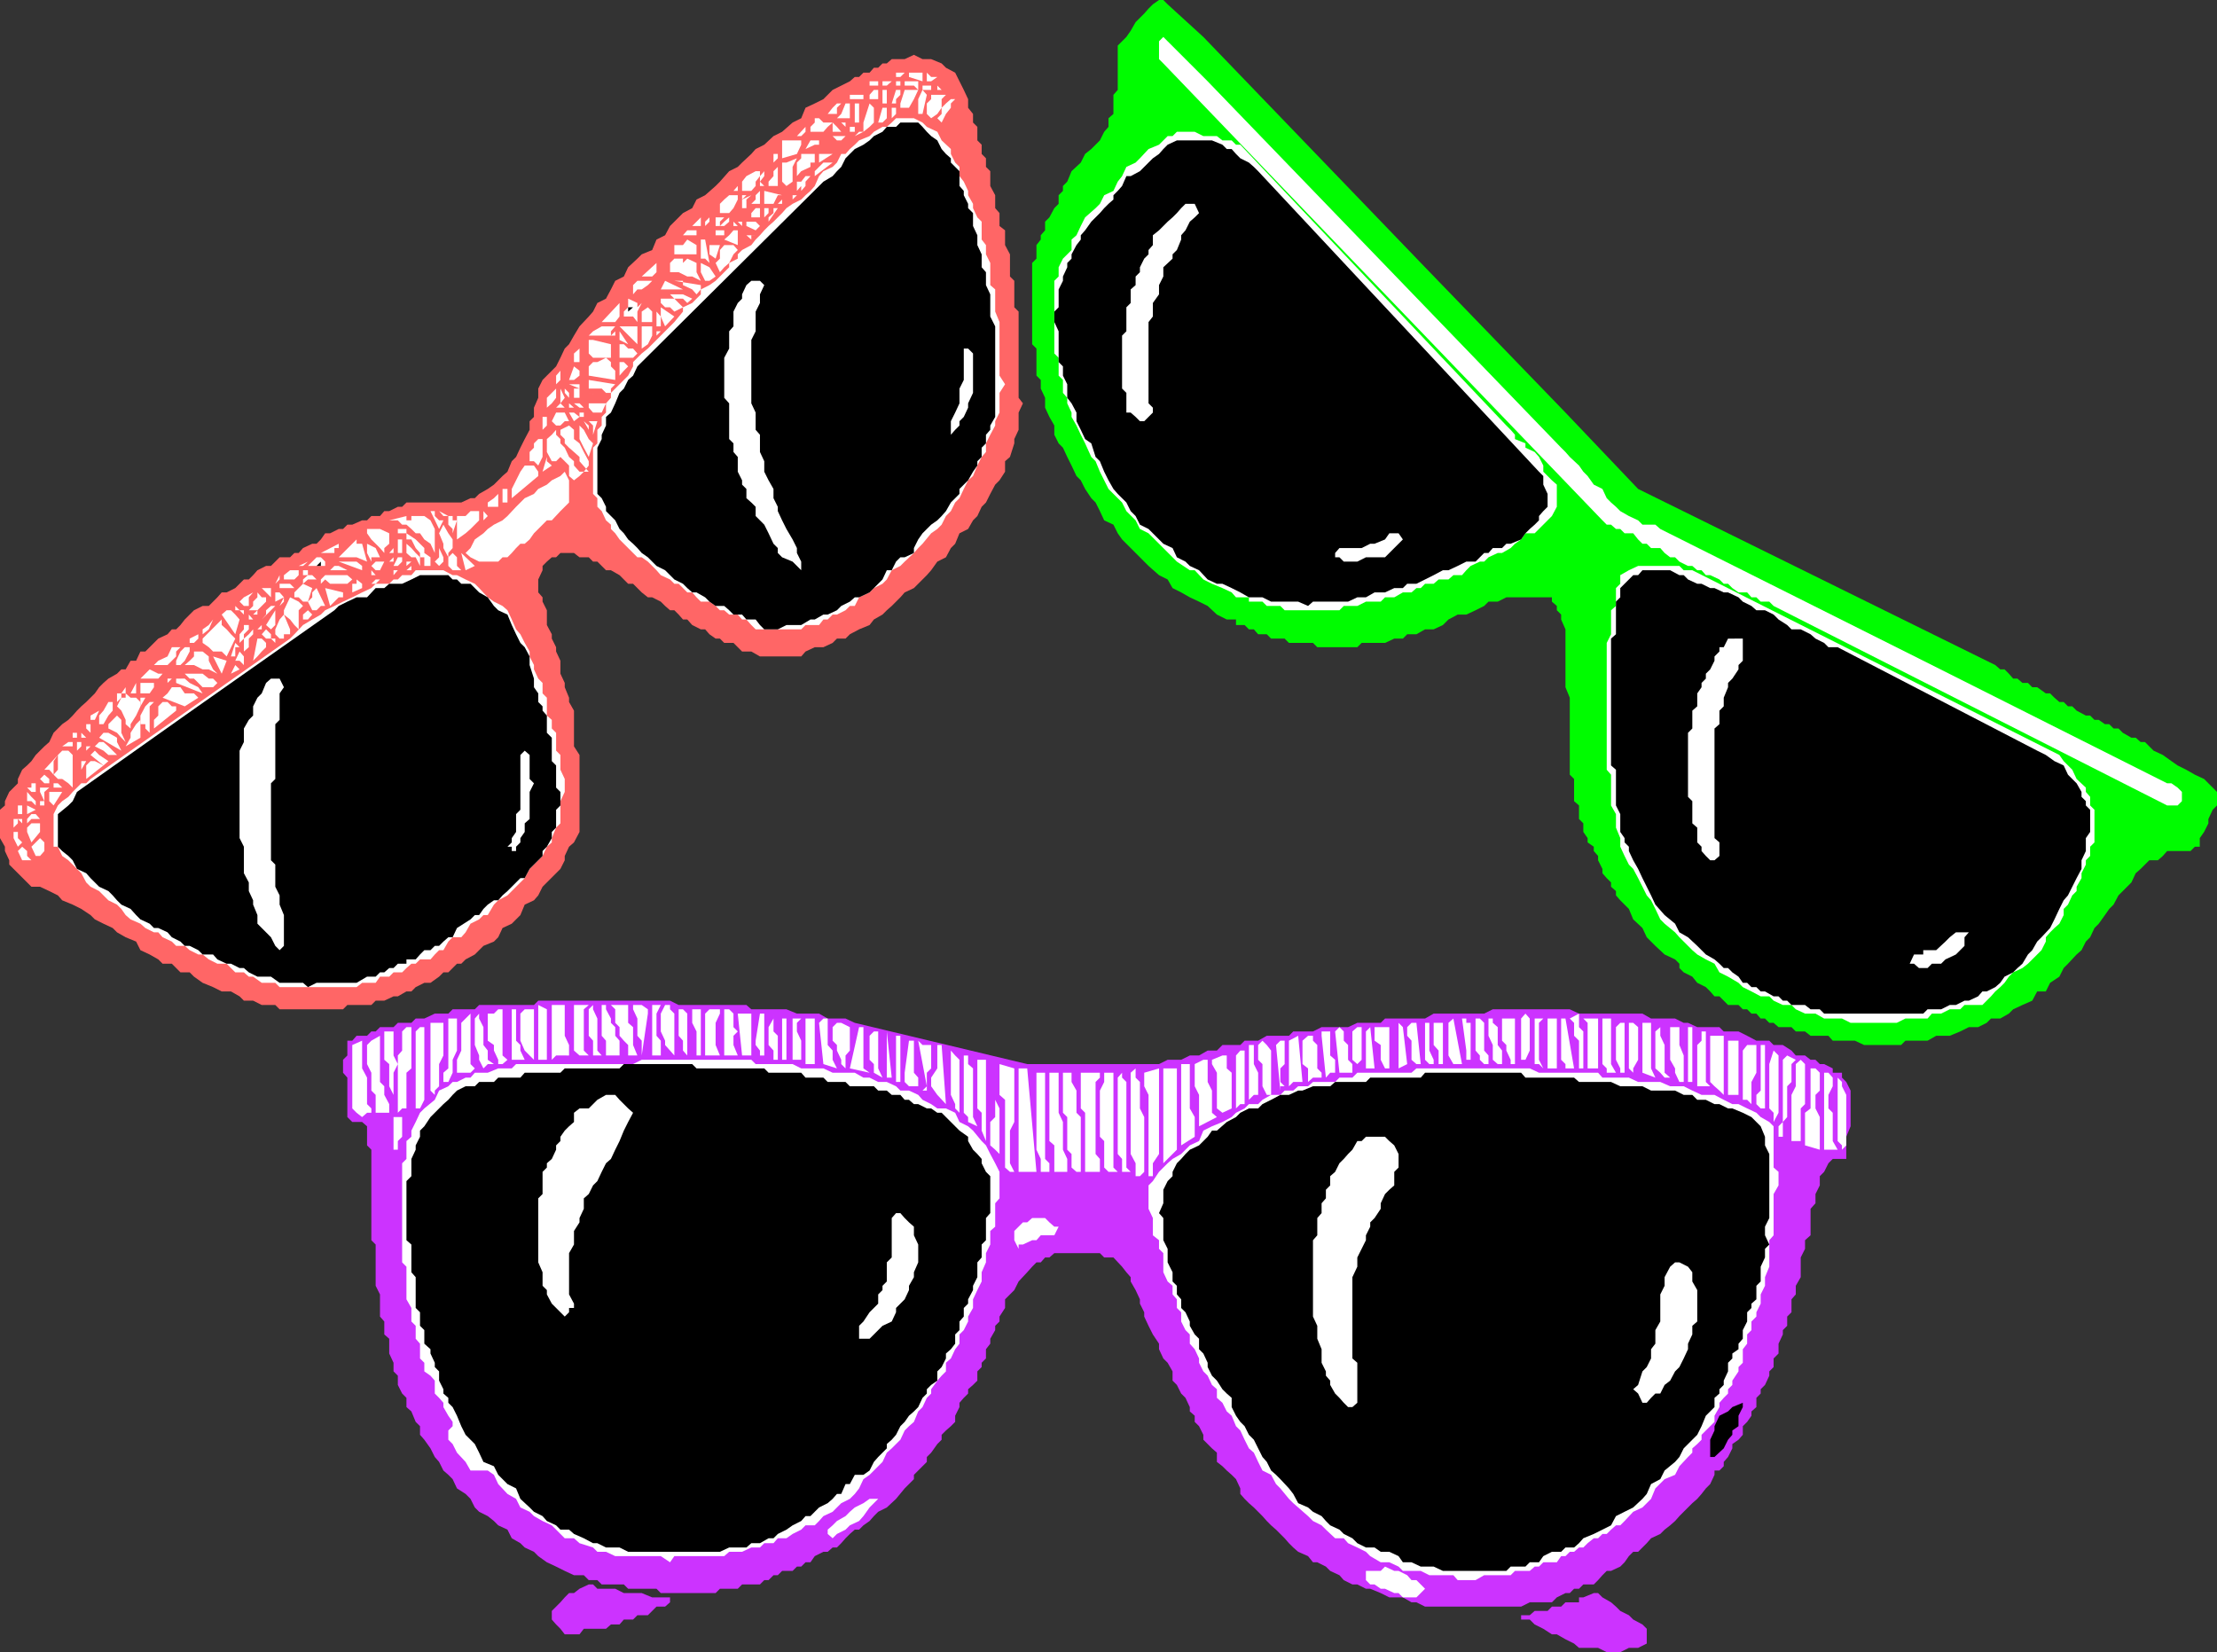
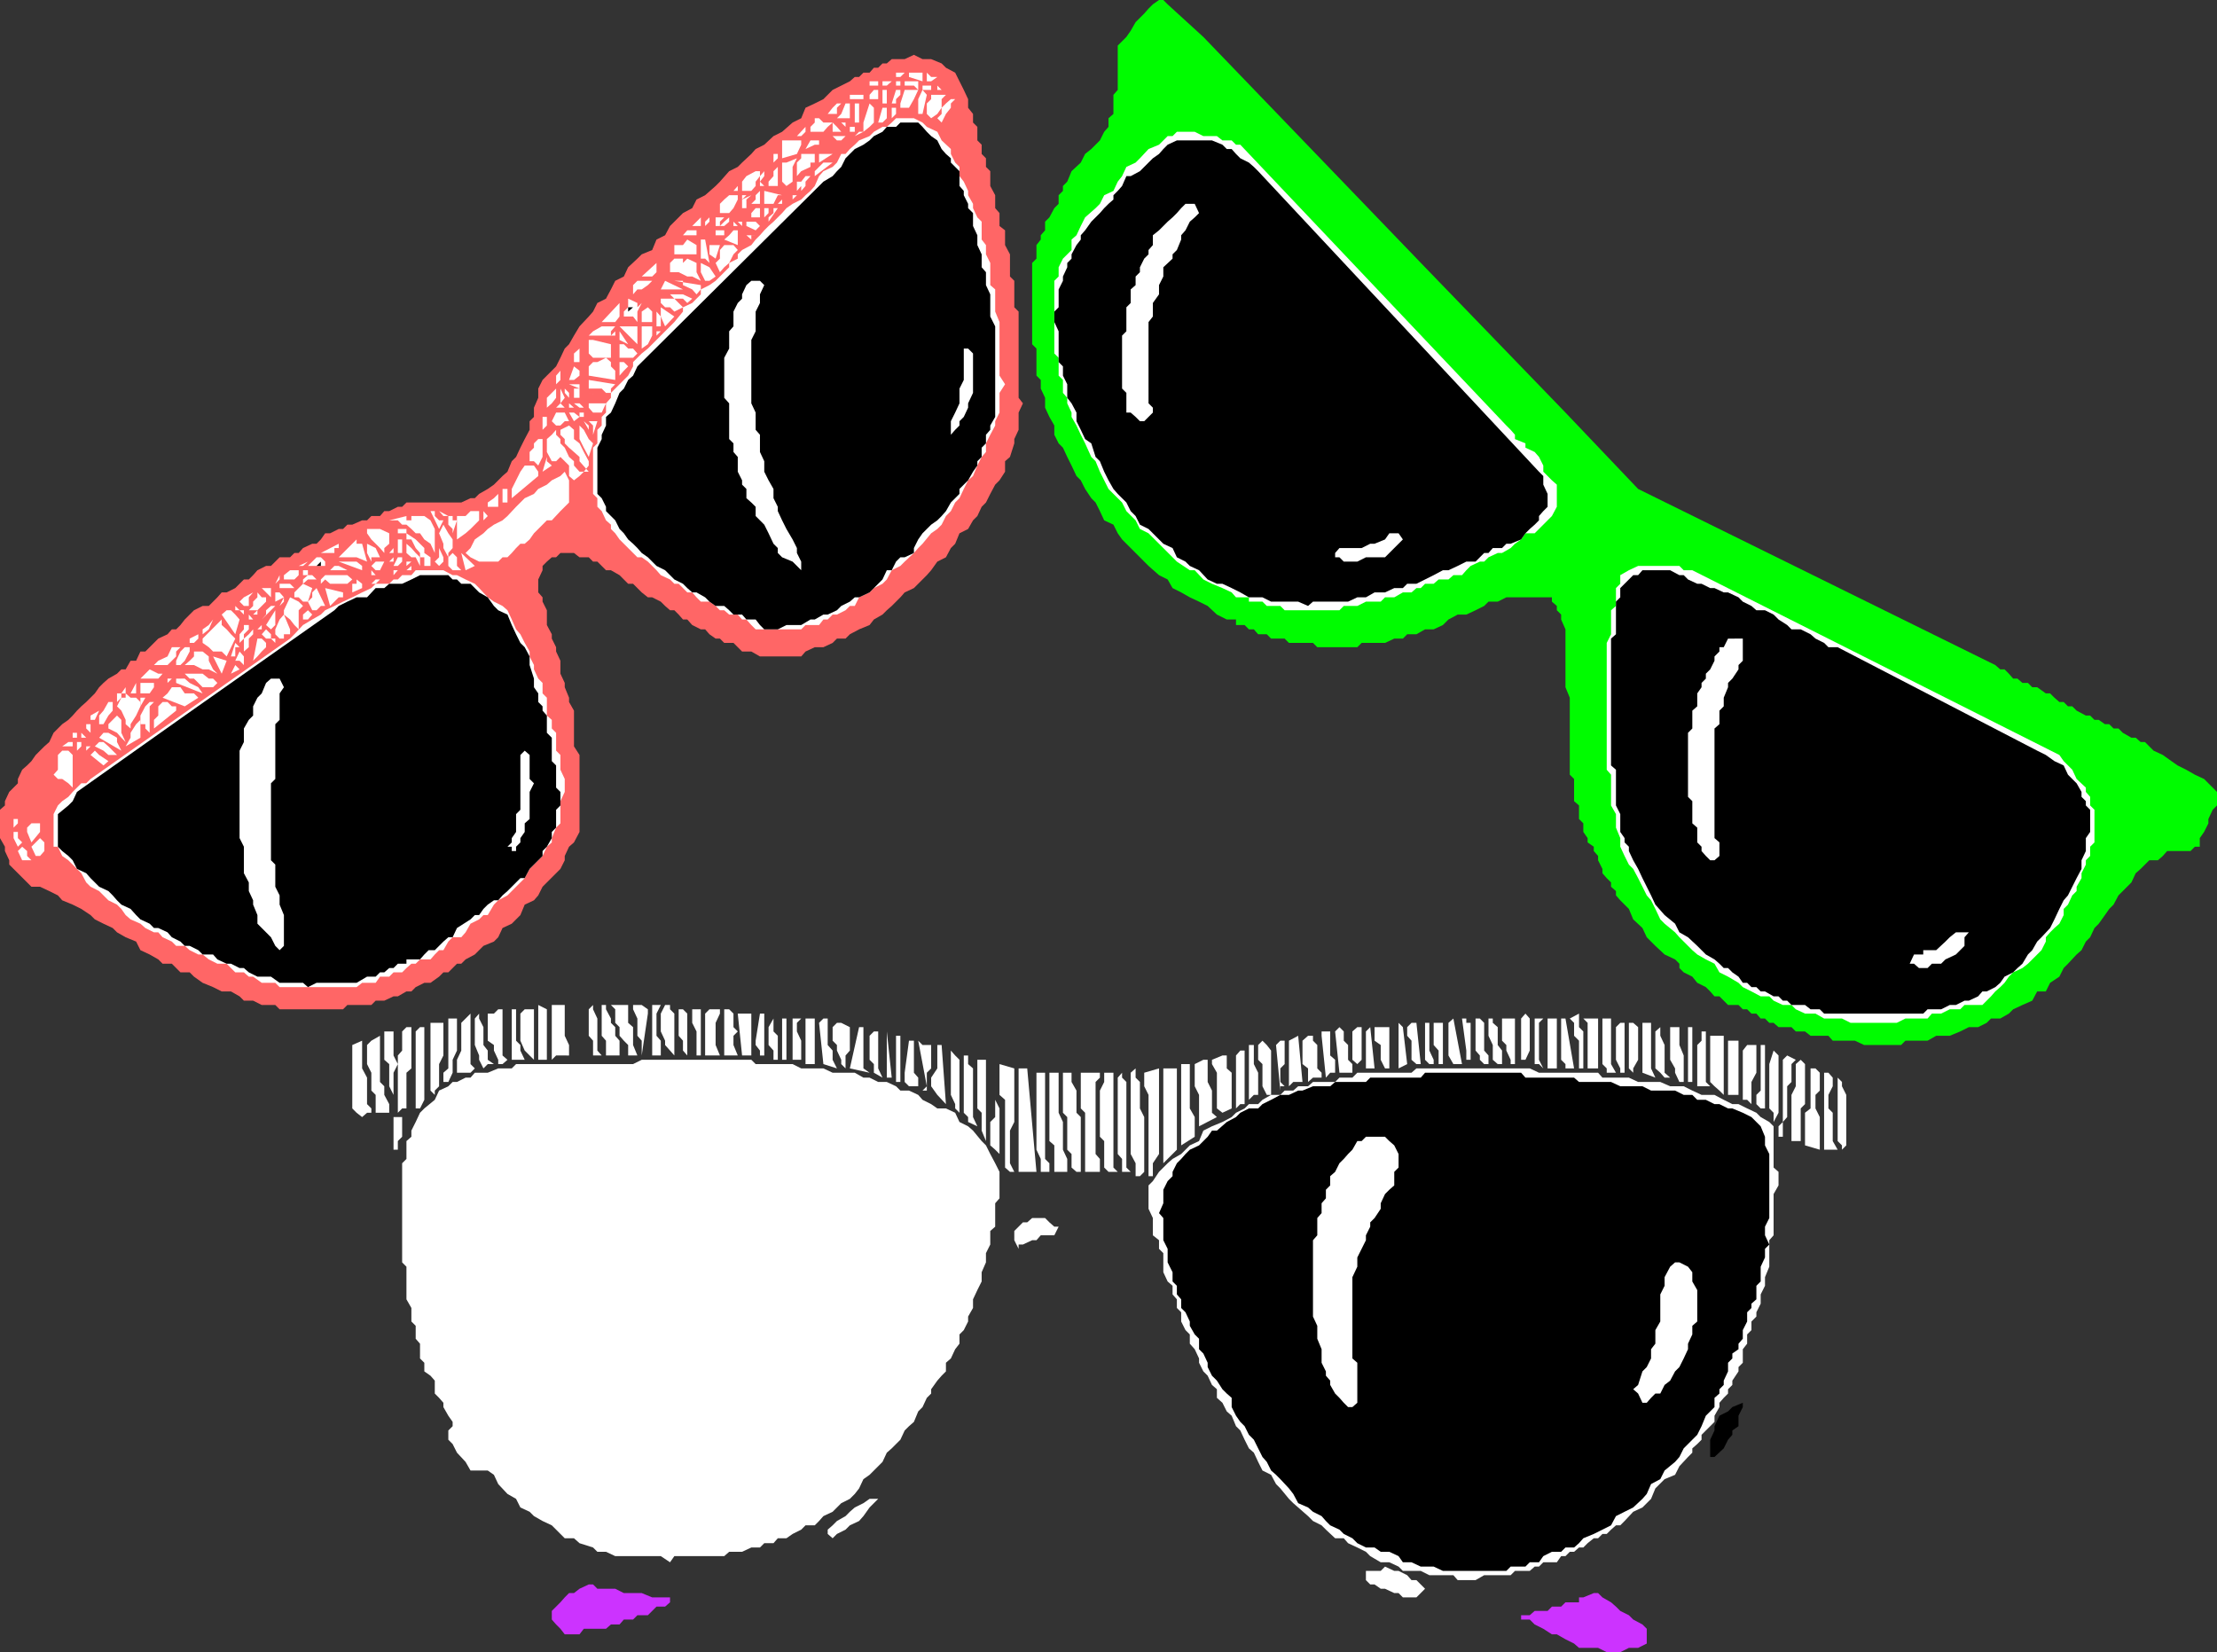
<svg xmlns="http://www.w3.org/2000/svg" width="360" height="268.301">
  <rect width="100%" height="100%" fill="#333333" stroke="none" />
  <path fill="#00fc00" d="m195.402 6 36 37.402L254.203 67 266 79.402 324 108l.8.703h.7l.703.7.7.8h.699l.8.7h.899l.699.699h.8l1.403 1h.7l.699.699.8.699h.7l.699.703h.699l.703.7 1.5.8h.7l.699.7h.699l1 .699h.699l.703.699H344l.703.699 1.399.8h.699l.8.7h.7l.699.703.703.7 1.5.699 1.399 1 1 .699L355 125l1.402.8 1.5.7.7.703 1.398 1.399v2.199l-.7.699-.698 1.5v.703l-.7 1.399-.699 1v1.398h-.8l-.7.703h-3.8l-.7.797-.8.703H349l-1.398 1.399-.801.699-.7 1.5-.699.699-.699.703-.703.7-.797 1.5-.703.699-.7 1-1 1.398-.698.703-.7 1.5-.699.7L338 154.3l-.797.699-1.402 1.5-.7.703-.699 1.399-1.5 1-.699 1.398h-1.402l-.801 1.5-1.598.703-1.5.7-.699.699-1.402.8h-1.5l-.7.7-1.398.699h-1.5l-1.402.699-1.7.703h-2.199L313 169h-3.598l-.699.703h-6l-1.5-.703h-3.601l-.7-.797H294l-.898-.703h-1.5l-.7-.7h-2.101l-.801-.698h-.7l-.698-.7h-.7l-.699-.8h-.8l-.7-.7H283l-.7-.699h-1.698l-.7-.703-.699-.7h-.8l-.7-.8-.703-.7-1.398-.698-.801-1-1.399-.7-.699-.699v-.703l-.703-.7-1.7-.8-1.5-1.398-1.398-1.399-.699-1.5-1.5-1.402-.703-1.7-1.398-1.398-.7-.8v-.7l-.8-.703v-.7l-.7-.698-.699-.801v-.7l-.703-1.398V139l-.7-.797v-.703l-1-.7v-.698l-.698-1v-1.399l-.7-.703v-2.2l-.8-.698V126.5l-.7-.7v-12.5l-.699-1.698v-9.399l-.703-1.601V99.8l-.7-.7v-.699l-.8-.699V97h-7.398l-1.399.703h-1.5l-.703.7-1.398.699-1.5.699h-1.399l-1.5.8-.902.899-1.5.703h-1.399L230 103h-1.5l-.7.703h-1.398l-1.5.7h-3.8l-.7.699h-6.5l-.699-.7h-3.902l-.7-.699h-2.199l-.699-.703h-1.402l-.7-.797h-.8l-.7-.703h-1.398v-.898h-1.5l-1.601-.801-1.5-1.399-1.399-.699-1.5-.703-1.402-.797-1.399-.703-.8-1.398-1.399-.7-1.703-1.5-.7-.699-1.398-1.402-2.199-2.2-.703-1-.7-1.398-1.5-.703-.698-1.5-.7-1.398-.699-.7-1-1.5L175.5 78l-.7-.7-.8-1.698-.7-1.399-.698-1.5-.7-.703-.699-1.398v-1.5l-.8-1.399-.7-1.5v-1.601l-.703-1.5v-1.399l-.7-.703v-4.398l-.698-.7V42.703L168.3 42v-2.2l.699-.898v-.699l.703-.8V36l.7-.7.8-1.5.7-.698v-1.399l.699-.703v-.797l.699-.703.699-1.7 1.5-1.398.703-1.402 1-.797 1.399-1.402.699-1.399.699-.8v-1.399l.8-.703v-3.098l.7-.8v-7.2l.703-.699.7-.703.699-1 .8-1.398 1.399-1.399.699-.8.703-.7 1-.703h.7l.699.703 5.8 5.297" />
-   <path fill="#fff" d="m196.102 13.203 57.398 59.5.703.7.7.8 1.5 1.399.699 1 .699.699 1 1.402 1.402.7.7 1.5.699.699.8.699.7.699 1.398.8 1.5.7.703.703h2.098l.8.7L313.704 108l38.2 19.203h.699l1 .7.699.699v1.5l-.7.699h-1.699L288 98.402l-.7-.699h-1.398l-.699-.703h-.8l-.7-.797h-1.402l-1-.703-.7-.7h-.699l-.699-.698-1.5-.7H277l-.7-.8h-.698l-.801-.7h-.7l-1.398-.699L272 90.5h-.797l-.902-.7-.7-.8h-1.5l-.699-.7h-.699l-.703-.698-.797-1h-1.402l-.7-.7h-.699l-.8-.699h-.7l-.699-.703-34.601-36-36.7-38.2-.699-.698V6.703l.7-.703.699.703 6.5 6.5" />
  <path fill="#f66" d="m156.5 14.602.703 1.5V17.5l.797 1v1.402l.703.7V22.8l.7.699V25l.699.703v1.399l.699.699v2.402l.8 1.5v2.098l.7.8v2.102l.902.7V39.8l.797 1.5v3.601l.703.7v4.3l.7.7v14l.699.898-.7 1.5v2.8l-.699 1.5v.7L164 74.203l-.797.7v1.699L162.301 78l-.7.703-.8 1.5-.7 1.399-.699.699-.699 1.5-.703.699-.797 1.402-1.402.7-.7 1.699-.699.699-.8 1.5-1.399.703-1 1.399-.703.8-2.098 2.098-1.5.703-.699.797-1.402 1.402-.801.7-.7.699-1.398.8-.699.899-1.703.703-1.5.797-.7.703h-1.398l-.699.7-1.5.699h-1.402l-1.5.699-.7.8h-6.699l-1.402-.8h-1.5l-1.398-1.399h-1.5l-.7-.699h-.699l-1-.703-.703-.797h-.7l-1.398-.703-.8-.898h-.7l-.699-.801-.703-.7h-.7l-.8-.699-.7-.699-1.398-.703h-.699l-1-.797-1.402-1.402H102l-1.398-1.399-1.399-.8h-.8l-.7-.7-.703-.699h-.7l-.698-.703h-1.5l-.899-.7H91l-.7.7h-.698l-.801.703-.7.7v.699l-.699 1.5v2.101l.7.797v.703l.699 1.399v2.398l.8 1.5v.703l.7 1.399v.699l.699 1.5v2.101l.703 1.5v.7l.7 1.699V114l.8 1.402v5.801l.899 1.399v12.5l-.899 1.699-.8.699-.7 1.5v.703L91 141.102 88.102 144l-.7 1.402-.699.801-1.5.7-.703 1.699L83.102 150l-1.5.703-.7 1.5-.699.7-1.703.699L77.102 155l-1.5.8-.7.7h-.699l-1.402 1.402H72l-.7.7-1.398 1h-1l-1.402.699-.7.699H66l-1.398.8h-.7l-1.5.7H61l-.7.703h-3.898l-.699.7h-10.3l-.7-.7H42.5l-1.398-.703h-1.5l-.7-.7-1.402-.8H36l-1.398-.7-1.7-.698-1.402-1-.7-.7h-1.5l-1.398-1.402h-1.5l-.699-.7-1.402-.8-1.5-.7-.7-1.398-1.699-.699-1.402-.8-.7-.7-1.5-.703-1.398-.7-.699-.698-1.5-1-1.402-.7-1.7-.699-.699-.8-1.402-.7L6.5 144H5.102l-2.899-2.898-.703-.7v-.699l-.7-1.5v-.703l-.8-1.398V131.5l.8-.7v-.698l.7-1.5.703-.7.7-.699v-.703l.699-1.5.8-.7.7-.698.699-1 .699-.7.703-.699L8 120.5l.703-1.5 1.399-1.398 1-.7.699-.699.699-.8.703-.7L14 114l.703-.7.7-.698.699-1 .699-.7.8-.699 1.399-.8.703-.7h.7l.8-1.402h.899l.699-1.5h.8L25 104.402l.703-.699 1.5-.703.7-.797h.699l.699-.703.699-.898 1.5-1.5 1.402-.7h1l.7-.699L35.3 97l.699-.797h.8l1.403-.703 1.399-1.398h.8l.7-.7.699-.8 1.402-.7H44l.703-.699.7-.703h1.699l.699-.7h.699l.703-.8 1.5-.7h.7l.699-.698.699-1h.8l1.399-.7h.703l.7-.699h.8l1.598-.703h.8l.7-.7h1.402l.7-.8h.8l1.399-.7h.699l.699-.698h8.902l1.5-.7h.7l.699-.699 1.402-.8 1-.7 1.399-1.402.8-.7.7-1.699.699-.699.699-1.5.703-1.402.797-1.5v-1.399l.703-.699v-1.5l.7-1.601v-1.5l.699-1.399L88.8 61l1.5-1.5.699-1.398.703-1.5.7-.7.8-1.402.899-1.5 1.5-1.598.699-.8.699-1.399 1.402-.703.801-1.5.7-1.398 1.398-.7.699-1.5L103.5 42l.703-.7 1.7-.698.699-1.7 1.398-.699.8-1.5 2.102-2.101 1.5-.801.7-1.399 1.398-.699 1.703-1.5.7-.703 1.5-1.7 1.398-.698.699-.7L122 25l.703-.797 1.399-.703 1.5-1.398 1.398-.7 1.703-1.5 1.399-.699.699-1.703 1.5-.7 1.402-.698 1.5-1.5L138 13.203l.8-.703h.7l.703-.7h1l.7-.8h.699l.699-.7H144l.8-.698h2.102l1.5-.7 1.399.7h1.402l1.7.699.699.699 1.5.8.699 1.403.699 1.399" />
  <path fill="#fff" d="m149.8 13.203-2.198-.703v-.7h2.199v1.403m-3.598-.703h-.703v-.7h1.402l-.699.7m6 0-1 .703h-.703v-1.402l.703.699h1m0 .703 1.399.7-1.399-.7m-9.601.699h-1.399v-.699h1.399v.7m2.198-.7-.8.7h-.7v-.7h1.5m1.403 0v.7h-.703v-.7h.703m2.899 0v1.399l-.7-.7h-1.5v-.699h2.2m2.101.699v.7h-1.402v-.7h1.402m3.199.7h-2.199v-.7l.7.7h1.5M144 16.8h-.7v-2.198h.7V16.8m2.203-2.198v.8l-.703.7v.699h-.7l.7-2.2h.703m2.899.001-.7 1.5-.8 1.398h-1.399v-.7l.7-2.198h2.199m-6.5 1.5h-1.399v-.7l.7-.8h.699v1.5m7.898-.7-.7 3.098h-.698v-2.398l.699-1.5.699.8m-10.297.7h-1.402v-.7h1.402v.7m13.399-.7-.7.7V17.5l-.699 1-1 .703-.703-.703v-1.7l.703-.698v-.7h2.399m-14.802.7h-.8v-.7h.8v.7m16.302 0-.7.699v.699l-.8 1-.7 1.402-.699-.699.7-.703v-1l.699-.7.8-.698h.7M138 19.203h-2.098l.7-.703.699-1.7H138v2.403m-1.398-2.403-.7.7v1h-2.199.7l.8-1 .7-.7h.699m2.898 0v3.102h-.7v-3.101h.7m2.402.699v2.402l-.699.7-1 .8v-1.5l1-3.101.7.699m2.097 0v1.703l-.7.7h-.698l.699-2.403H144m1.5 1-.7.703V17.5h.7v1m8.902 5.703V25l.7 1.402.699.7v1.5l.699.898.703 1.5v.703l.797 1.399v.699l.703 1.5.7.699v2.902l.699.899v1.5l.699 1.402v3.598l.8.699v3.602l.7 1.699V61l.902 1.402-.902 1.399V67l-.7 1.402v.7l-.8 1.5-.7 1.398v1.402l-.699.801-.699 1.399L158 77.3l-.797.699-.703 1.402-.7 1.5-.698.7-.7 1.398-.8.8-.7 1.403-.699.7-1 .699-1.402 1.699-.7.699-.699.8-1.5 1.403-.699.7-1.402.699-.801 1.5-.7.699-1.398.699-.699.703L139.5 97l-.7 1.402h-.8l-.7.7-1.398.699h-.699l-.8.8h-.7l-.703.899h-2.2l-.698.703h-7.399L122 101.5l-.797-.898h-.703l-.7-.801h-1.398l-.8-.7h-.7l-.699-.699-1-.699h-1.402l-.7-.703-.699-.797h-.8l-.7-.703-.699-.7h-.703l-.7-.698-1.5-.7-.698-.8-1.399-1.399-1-.703h-.703l-2.898-2.898-.7-1-.699-.7v-.699l-.8-.703-.7-1.5-.703-.7v-1.398l-.7-.699v-7.5L97 72v-2.2l.703-.698v-1.399l.7-.703v-1.5l.8-.898V63.8l2.098-2.098L102 61l.8-1.5v-.7l.7-.698.703-.7 1-.8 1.399-1.399.699-.703 2.199-2.2 1.402-1.698v-.7l1.5-.699.7-.703.699-.7V47l1.402-.7 1-.698 2.2-2.2v-.699L119.8 42v-.7l.699-.698 1.5-.801.703-.899.7-.699.699-.8.699-.7.8-.703 1.4-1.398.703-.801 1-.7 1.399-.699.699-.699.8-.703.7-.797.699-1.601.703-.801 1.5-.7.7-.699.699-1.402h.699l.699-.797.8-.703.7-.7 1.703-.698.7-.7 1.398-.8H144l.8-.7.7-.699h2.902l1.399.7.699.699 1.703.8.7 1.399 1.5 1.402m-19.2-4.301-.8.7-.7.8h-2.101v-.8l.699-.7v-.699H133l.703.7h1.5m2.097.699-.698-.7h.699zm0 0" />
  <path fill="#fff" d="M136.602 21.402h-1.399v-1.5l.7.7.699.8" />
  <path d="M157.203 33.102v.699l.797.8v2.102l.703 1.5v1.598l.7 1.5v2.101l.699.801v2.098l.699 1.5v3.601l.8 1.598v14.703l-.8 1.399v.699l-.7.8V72l-.699.703v1.5l-.699.7v.699l-.703 1-.797 1.398-1.402 1.402v.801l-1.399 1.399-.8 1.398-.7.8-.699.7-1 .703-.703.7-.7.699-.698 1-.7 1.398v.8l-1.5.7h-.699l-.703.703-.7 1.399h-.8l-.7 1.5-1.398 1.398-.699.703L139.5 97h-.7l-.8.703-1.398.7-.7.699-1.5.699h-.699l-1.402.8h-.7l-1.5.899h-2.398l-1.402.703h-2.2l-.699-.703-.699-.898h-1.5l-.703-.801h-1.398l-.7-.7-.8-.699h-1.399l-1-.699L114.5 97l-1.398-.797h-.7l-.8-.703-.7-.7-1.402-.698-1.5-1.5-1.398-.7-.7-.699-.699-.703-1-.7-.703-.8-.7-.7-.8-.698-.7-1-.698-.7-.7-1.402-1.5-1.5v-.7l-.699-1.398-.703-.699v-7.5l.703-1.402v-.7l.7-1.5v-1.398l.8-.703.7-1.5.699-1.7.699-.698.699-1.399.8-.703.7-1.5L133 30.203l.703-.703 1.5-.898.7-.801.699-.7.699-1.398L138 25l.8-.797 1.403-.703 1-.7.7-.698 1.398-.7.699-.8h1.5l.703-.7h2.899l.699.7.699.8.703.7 1 .699.7 1.402.699.797.8.703v.7l1.399 1.398v2.402l.699.797v.703l.703 1.399" />
  <path fill="#fff" d="M138.8 21.402h-.8.8-.8v-.8h.8v.8m-8.698.7h-.7l1.399-1.5v.8l-.7.7m8.699 0 .7-.7h.703zm62.602 1.398 43.2 45.602.699.699.699.8v.7l1.703.699v.703l1.5.7.7.8.699 1.399v1L252 78l.8.703v3.598l-.8 1.5-.7.699-.698.703-1.399 1.399h-1.5l-.703 1-1 .699-.7.699-1.398.8h-.699l-1.5.7-.703.703h-.7l-1.5.7-.698.699-.7.8H236l-.797.7h-1.601l-.801.699h-1.399l-.699.699H230l-.797.703h-1.402l-1.399.797h-1.5l-.699.703h-2.402l-1.399.7h-2.199l-.703.699h-8.898l-.7-.7h-2.199l-.703-.699h-2.2V97h-2.097l-.703-.797-1.5-.703-1.7-.7-1.398-.698-1.402-1.5h-.797l-2.101-1.399-.7-.703-2.199-2.2-1.703-1.698-1.398-.7-.7-1.402-1.5-1.5-.699-1.398-.703-.7-1.5-1.5-.7-1.402-.698-1.398-.7-1.7-.699-.699-1-2.203-.703-1.398-.7-1.5-.8-1.399V67l-.7-1.5v-.898l-.698-.801v-2.098l-.7-.703v-2.898l-.699-.7v-11.8l.7-.7v-1.5l.699-1.402L174 40.602v-1.7l.8-.699.7-1.5.703-1.402 1.7-1.5.699-.7.699-1.398 1.5-.703.699-1.5.703-.898.7-1.5 1.5-.7.699-.699 1.398-1.5 1.703-.703 1.399-1.398h.8l.7-.7H194l1.402.7h2.2l.898.699h1.5l.703.699h.7M137.3 22.102l-.698.699h-.7l-.699-.7h-.8 2.898m.699.001v.699l-.7.699.7-.7v-.698m-5 .698v.7h-.7l-1.5.703.802-1.402H133" />
  <path d="m204.3 27.8 45.602 48.802.7.699v1.402l.699 1.5v2.098l-.7.699-.699.8v.7l-.699.703-.8.7-.7.699-.703 1-1.7.699h-.698l-.7.699h-1.5l-.699.8H241l-.7.7-.698.703h-1.5l-1.399.7-1.5.699h-.902l-1.5.8-1.399.7L230 94.8h-1.5l-.7.699h-1.398l-1.5.703h-1.699l-1.402.797h-1.399l-1.5.703h-5.699l-.8.7-1.602-.7h-4.399L205 97h-2.2l-1.398-.797L200 95.5l-1.5-.7h-.898l-1.5-.698-1.399-1.5-1.5-.7-.703-.699-1.398-.703-.7-1.5-1.5-.7-.699-.698-1.703-1.7-1.398-.699-.7-1.402-.8-.801-.7-1.398-1.402-1.399-.7-.8L180 78l-.7-1.398-.698-1.7-.7-.699-.699-2.203-1-.7-.703-1.5-.7-1.398V67l-.8-1.5-.7-.898v-2.2L172.603 61v-1.5l-.7-.7v-5l-.699-1.5v-1.698l.7-.7V47l.699-1.398v-.7l.699-1.5v-.699L174 42v-.7l.8-1.5.7-.898v-.699l.703-.8 1-1.403 1.399-1.398.699-.801.699-.7.8-.699v-.699l.7-.703.703-.797.7-1.601h.699l1.5-.801 1.398-1.399.703-.699 1-.703.7-.797.699-.703 1.5-.7h5.699l1.699.7.703.703H200l.703.797.7.703 1.398.7.8.699.7.699" />
  <path fill="#fff" d="M130.102 22.8v.7l-.7 1.5-2.402.703v-2.902h3.102m5.101-.001h-.8l-.7.7.7-.7h.8m-9.601 3.602V25h.699v.703l-.7.7m7.399-.001V25h2.203zM132.3 25v1.402h-.698v.7l-1.5.699-.7.8v-2.199l.7-.699V25h2.199m-2.899.703-.699 1.399V29.5l-1 .703L127 29.5v-3.098h.703l1.7-.699m-6.001 1.399.7-.7-.7.7m8.898 1.5V27.8l.7-.7.703-.699h1.5l-2.902 2.2m-6.001 1.602h-1.5V29.5l.802-.898V27.8l.699-.7v3.102m-2.199.001h-.7v-1.601l.7-.801.699-.7-.7.7v.8l-.699.899.7.703" />
  <path fill="#fff" d="M122 31h-1.5v-1.5l.703-.898 1.5-.801h.7v.8l-.7.899v.703L122 31m9.602-2.398-.801.898v.703l-.7.797v-.797l-.699.797v-1.5h.7l.699-.898h.8M119.102 31l.699-.797V31zm4.3 0v2.102H122l.703-.7v-.699l.7-.703m3.597.703h-.7l-.698 1.399h-1.5V31l2.898.703m-6.5.699v-.699h.703zm8.203 0v-.699h.7zm-8.903-.699v.7l-.698 1.398-.7.8h-1.5v-1.5l.7-.699.8-.699h1.399" />
  <path fill="#fff" d="M120.5 33.8v-1.398l1.5-.699-.797.7V33.8h-.703m6.5-.698h-.7l.7-.7Zm67.703 1.5L194 35.3l-.797.699-.703 1.402-.7.801v.7l-.698 1.699-.7.699v.7l-1.5 1.402v1.5l-.699 1.399v1.5l-1 1.402v2.2l-.703.898V65.5l.703.703V67l-1.402 1.402h-.7l-.699-.699-.8-.703h-.7v-3.2l-.699-.698V54.5l.7-.7v-3.898l.699-.699V47l.8-.7v-1.398l.7-.699v-.8L185.8 42l.699-.7v-.698l.703-.801v-1.598l1-.8.7-.7.699-.703.8-.7.7-.698.699-.801.699-.7h1.5l.703 1.5M124.8 33.8v.802l-.698.699v-1.5h.699m-1.399 1.499H122v-.698l.703-.801h.7v1.5M124.8 36v-.7l.802-.698V33.8h.699L124.8 36m-9.597-.7v.7l-.703.703V36l.703-.7m2.399 0-.7.7v.703h-.699v-1.402h1.399m-5.2 1.402 1.399-1.402v1.402zm6-1.403v.7l-.8.703h-.7l.7-.703.8-.7m1.398.7h-.698l.699.703h-.7V36h.7" />
  <path fill="#fff" d="M120.5 36v.703l-.7-.703zm2.902.703-.699.7-1.5-.7V36h1.5l.7.703m-8.2.699h-.703v.801-.8h.703m2.399-.001v.801h-1.399v-.8h1.399m2.198-.001v2.399l-2.198-.899.8-.699.7-.8h.699m-6.699.8h-2.2l.7-.8h1.5v.8m8.898.699-.797-.699h1.5H122v.7m-8.898.897v1.5H109.5v-1.5h1.402l.7-.898 1.5.899m2.101 2.902L114.5 42h-.7v-3.098h.7l.703 3.801m1-.703-1-.7v-1.5h1.7l-.7 2.2m3.597-1.398-.698.699-.7 1.402-.8.7-.7.8-.699-1.5.7-.703v-1.398l.699-.801h1.5l.699.8m-8.899 2.102.7-.703 1.5.703v1.5l.699 1.399-1.399-.7h-.8l-1.399-.699h-1.402v-1.5L109.5 42h1.402v.703m-3.602 1.5L108 42l-.7 2.203m-2.097.699h-1l2.399-2.199v1.5l-.7.7h-.699m11-.001-1 .7h-.703l-.7-1.399v-1.5l1.403.7 1 1.5M113.8 46.3v.7l-.698.8-.7-.8-1.5-.7v-.698H109.5l4.3.699m10.302-.001-.7 1.5v1.403l-.699 1.399V53.8L122 55.203V65.5l.703 1.5v2.8l.7.802v2.8l.699 1.5v1.7L124.8 78l.8 1.402v1.5l.7 1.399V83l.699 1.5.703 1.402 1 1.7.7 1.398v.8l.699 1.403v1.399l-1.399-1.399L127 90.5l-.7-.7V89l-.698-.7-.801-1.698-.7-1.399-.699-.703-.699-.7v-1.5l-.703-.698-.797-.7v-1.5l-.703-.699V78l-.7-1.398v-2.399l-.698-.8V72l-.7-.7v-5.8l-.8-.898v-6.5l.8-1.5V53.8l.7-.801v-2.398l.699-1.399.699-.703v-.7l.703-1.5.797-.698h1.402l.7.699m-13.2.7h-3.601l.699-1.398Zm-5-1.398-.699.699-1 .699h-.703l-.7.8v-1.5l.7-.698h2.402m5.7 3.601-.7-.703H109.5l-.7-.7h-.8 2.902l1.5.7-.8.703m-.7.699-1.402.7-.7-.7h-.8l-.7-.699V48.5h2.2l1.402 1.402m-11 2.398h-2.199l2.899-3.097v2.2l-.7.898m3.598-2.399.703-.699-.703 1.399V52.3l-.7-.899h-1.5v.899-1.7l.7-.699V48.5l1.5.703v.7m2.402 2.397h-1.699v-1.698l1-.7v-.699.7l.7.699V52.3m1.397.7h-.698v-3.098.7l.699.8V53" />
  <path d="m102 50.602.8-.7h-.8Zm0 0" />
  <path fill="#fff" d="m108 53-.7-1.598v-1.5l2.2 1.5L108 53m-4.5 2.902L100.602 53h2.898ZM99.203 53.8v.7l.7-.7v.7h-4.301l.699-.7 1.402-.8h2.2l-.7.8m6.699.7-.699 1.402-1 .7V53h1.7v1.5m1.397-.7-.698.7v-.7zm-6.698 1.403v-1.402L102 55.902Zm-1.399 2.899h-3.601.699l-.7-.7v.7-2.899h.7l2.902.7v2.199m-6 .698v-1.398l.899-.8.699-.7-.7.7V58.8h-.898m10.297-1.398-.7.7h-2.198v-2.2h.699l.699.7h.8l.7.8m54.5 5.7v.699l-.797 1.699v.703l-.703 1.5-.7.7v.699l-.698.699-.7.8v-2.199l.7-1.402.699-1.5v-2.398l.699-1.399v-5.101h.703l.797.8v5.7M99.203 58.8v.7l.7.703v1.5L95.601 61v-1.5l.699-.7h.7l1.402-.698.801.699M102 59.5l-.7.703-.698.797v-2.2h.699l.699.7M94.102 61l-.899.703h-.8l.8-2.203.899.703V61m-4.5 2.102.699-.7V61l.699-.797v1.5l-1.398 1.399m4.5-.7v.7l-1.7-.7zm5.8 0-.699.7v.699h-.8l-.7-.7h-2.101v-1.398l4.3.7M91 65.5v-2.398l.703 1.5zm1.402-.898-.699-.801v-.7l.7.7v.8m1.699.001h-.899v-1.5h.899v1.5M88.8 66.203v-1.601l1.5-1.5v1.5l-.698.898-.801.703m6.801-2.403 2.101.802-2.101-.801M97.703 67h-1.402l-.7-.797V65.5h2.801l-.699 1.5m-2.903-.797h-.698l-.899-.703h.899l.699.703m-1.598 0h-.8V65.5zm-1.5 0h-1.402L91 65.5zm.699 2.199h-.699l-.703.7h-.7l-.698-.7L90.3 67h1.402l.7 1.402m1.7-.699-.899.7-.8-1.403h.8l.899.703M94.8 67v.703h-.698V67h.699M88.8 68.402v.7l-.698.699v-2.098h.699v.7m7.499 2.199v-1.5l-.698-.7H97l-.7 2.2m-.698-.802-.801-1.398.8.7zm-1.5-.698.699.699.8 1.5.7.699-.7 2.203-.8-1.5-.7-1.402v-2.2m1.501 5.801v.7l-.801 1-.7.699-.898.699-.8-.7v-1.698l-.7-.7-.703-.699-.7.7h-.698l-.801-1.5V71.3l.8-.7.7-.8v.8l.699.7v.7l.703.703.7 1.5.8.7v.699l.899 1h1.5l-1.5-1.7v-.699l-.899-.8-.8-.7-.7-.703v-.7L91 70.603V69.8l1.402-.7.801.7v1.5l.899.699.699 1.402.8 1.5m-7.499-2.198v1.5l-.7 1.399-.699-.7H86v-1.5l.703-.699V72l.7-.7h.699v1.403m1.5 2.899-1.5 1 .699-2.399v.7l.8.699M87.402 77.3l-4.3 3.602v-1.5L83.8 78l.699-1.398.703-1h1.5l.7 1v.699" />
  <path fill="#fff" d="M92.402 81.602 91 83l-1.398 1.5H88.8l-.7.703-1.398 1.399-.703 1-.797.699H84.5l-.7.699-.698.8-.7.7h-.8l-.7.703h-3.101l-1.399-.703-.8-.7.8-.8.7-1.398 1.398-1 .703-.7 1-.699 1.399-.703.8-.7 1.399-1.5.699-.698.703-.7 1.5-.699.7-.8 1.398-.7.8-.703L91 77.3l.703-.698.7 1.398v3.602m-10.801 0v-2.2h.8v2.2h-.8m-2.399.698v-.698l1-.7.7-.699v2.098h-1.7M77.8 83v1.5l-.698.703-.7.7-.8.699-1.399 1V83.8h1.399l.8-.801h1.399M72 84.5l-.7 1.402L69.903 83h.7v.8l.699.7H72m.8-.7H72l-.7-.8zm5.7.7V83l.703.8zm-7.898 2.102V89.8l-.7-1.5-1-.7-.699-1H67.5l-.7-.699-.8-.699V84.5h.8v-.7h2.102l1 .7.7 1.402v.7M73.5 84.5h.703l-.703 2.102v-.7l-.7-.699v-1.402h.7v.699m-7.5.703h-.7l-.698-.703h-1.399L66 83.8v1.403m6.8 4.597v.7L72 89v-.7l-.7-1.698.7-1.399.8 1.399.7 1V89l-.7.8M66 86.602h-1.398v-.7H66v.7m-7.2 0 .802-.7-.801.7m4.402 0V88.3l-.8.699v.8l-.7-.8-.703-.7-.7-.698-.698-1v-.7h2.101l1.5.7m6.699 5.301h-1V90.5h-.699v-.7L67.5 89l-.7-1.398H66v-1l1.5 1L68.902 89v.8l1 .7v1.402m157.898-4.3-2.898 2.898h-3.101l-1.399.703h-2.199l-.703-.703h-.7v-.7l.7-.8h3.602l1.398-.7h.703l1.7-.698.699-1h1.5l.699 1M56.402 88.3h.801l.7-.698v.699h.898l.8 2.902-1.699-.703H55l2.203-2.2h-.8l-.7.7.7-.7.8-.698-.8.699m7.499 1.499h-.699l.7-.8v-1.398V89.8m1.397-1.5v1.5h-.698v-2.198h.699v.699M53.602 89.8h-1.5L55 88.3v.7h-.7v.8h-.698" />
  <path fill="#fff" d="M68.203 91.902 67.5 90.5h-.7l-.8-.7v-1.5l.8.7.7.8.703.7v1.402m3.097 0-.698-.699.699-.703v-2.2.7L72 90.5v.703l-.7.7M61.703 90.5h-1.402v.703l-.7-1.402v-1.5L61 89l.703 1.5m13.199 2.102H73.5l-.7-.7V90.5l.7-.7.703.7v1.402l.7.7m.699 0-.7-2.801 2.2 2.101zm-11.7-1.399h-.699l.7-.703zm1.398 0-.698.7h-.7l.7-1.403h.699v.703m-12.501 0v.7H50l.703-.7.7-.703h.699l.699.703m-4.301.699 1.5-.699-.797.7zm13.203.7H61l-.7-.7.7-.699h1.402l-.699 1.399m5.097-1.399-.8.7v-.7zm-8 .699v.7L55 91.203h2.902l.899.7" />
  <path d="M52.102 91.902h-.7l.7-.699zm0 0" />
  <path fill="#fff" d="m57.902 93.402-1.5-.8h-2.8l.699-.7H55l1.402.7 1.5.8m216.898-.8 59.602 30 .7 1L336.5 125l.703 1.5 1.5 1.402v.7l.7.8v1.399l.699.699v5.3l-.7.7v1.5l-.699.703v.7L338 141.8v.8l-.797 1.399v.703l-.703.7-.7 1.5-.698.699v1l-.7 1.398-.8.703-.7.7-.699.8v.7l-.703 1.398-2.2 2.199-.898.703-1.5.7-.699.699-.703 1-.7.699-.8.699-.7.8-.698.7-.7.703H319l-.7.7h-1.698l-1.399.699h-1.5l-.703.8h-3.598l-1.402.7h-7.5l-1.398-.7h-2.899l-1.402-.8h-1.7l-1.5-.7-.699-.699H289.5l-1.5-.703-.7-.7h-1.398l-1.5-.8-1.402-.7-.7-.698-1.698-1-1.399-.7-.8-1.402-1.403-.7-1.398-.8-.801-.7-2.098-2.097-.703-.8-1.7-1.403-.698-.7-.801-1.698-.7-1.399-.699-.8-.699-1.403-.703-1.398-.797-1.5-.703-.7-.7-1.402-.698-1.5v-1.398l-.7-1.7v-2.199l-.8-1.402v-5l-.7-.801v-20.598l.7-1.402v-3.898l.8-.7V95.5l.7-.7v-1.398l1.398-.8 1.5-.7h6.703l.7.7h1.398m-208.001-.7v.7H66zm-.8.7h-1.398l-.7.8v-.8H66m-5 .8h-.7v-.8zM86 105.8v.802l.703 1.398v.703l.7 1.5.699.7v1.699l.699.699v2.902l.8.7v1.398l.7.699v2.902l.699.7V125l.703 1.5v2.102l-.703 1.5v3.601l-.7.7-.698 1.699v.699l-.801.699-.7 1.5-.699.703-.699.7-.703.699-.797 1.5-.703.699-.7.699-.698.703-.7.7-1.5.8-.699.7-1 1.699H78.5l-.7.699-1.398.699-.8 1.402-.7.801H73.5l-.7.7-.8 1.398h-.7l-.698.699-.7.8h-1.699l-.703.7h-.7l-.8.703-.7.7h-1.398l-.699.699h-1.5l-.703 1h-2.2l-.898.699h-12.5l-.699-.7H42.5l-1.398-1h-.7l-.8-.699h-1.399l-.703-.699-.7-.703h-1.5l-1.398-.7-1-.8h-.699l-1.402-.7-.801-.698h-1.398l-.7-.7-1.5-.699-.699-.8H25l-1.398-.7L22.8 150l-1.598-.7-.8-.698-.7-1-.703-.7-1.398-.699-1.5-1.5-1.399-.703-.703-.7-.797-1.5-.703-.698-1.398-1.399-1-.703-.7-1.5h-.699v-5.297l.7-1.402.699-.7 1-.699.699-.8.699-.7.703-.699H14l.703-.703 32.399-22.797.699-.703 1.402-1.5 1.5-.898 1.399-.801.699-.7 1.5-.699 1.402-.699 1.5-.703 1.598-.797 1.5-.703.699-.7h2.203l.7-.698h.699l.699-.7h1.5l.699-.8H72l1.5.8h.703l1.399.7 1.5.699.699.699 1.402 1.5 1 .703 1.399.7.8.699.7 1.5.699 1.601.699.797.703 1.402.797 1.399M48.5 92.602v.8l-.7.7h-1.698v-.7l1-.8H48.5m1.5 0v.8h-.797v-.8H50" />
  <path d="M279.902 96.203h.7L282.3 97l.699.703 1.402.7.801.699h1.399L288 99.8l.8.8 1.403.899.7.703h1.5L294 103l.8.703 1.403.7.7.699h1.5l32.398 16.8 1.402.7 1.399 1 1.5.699.699 1.5 1.402 1.402.797 1.399v.8l.703.7v.699l.7.699v3.602l-.7 1v2.101l-.703 1.5v1.399l-.797 1.5L336.5 144l-.7 1.402-.698.801-.7 1.399-.8 1.699-.7 1.402-1.402 1.5-.7.7-.8 1.398-.7.699-.898 1.5-.8.703-.7.7-1.402.699-.7 1-.8.699-1.398.699h-.7l-.699.8-1.5.7H319l-1.398.703h-1l-1.399.7H313l-.7.699h-16.097l-.703-.7H294l-.898-.699h-2.2l-.699-.703h-.703l-.7-.7h-.8l-1.398-.8h-.7l-.699-.7h-.8l-.7-.698H283l-.7-1-1-.7-.698-.699h-.7l-.699-.703-.8-.7L277 155l-1.398-1.398-1.5-1.399-1.399-.8L272 150l-1.7-1.398-1.5-1.7-.698-1.5-.7-1.402-.699-1.398-.703-1.5-.797-1.399-.703-1.5v-.703l-.7-.7v-.698l-.698-1v-2.899l-.7-1.402V125l-.8-.7v-20.597l.8-.703v-5.297l.7-.703v-1.5l.699-.7 1.402-1.398H266l.703-.8h4.5l1.5.8h.7l.699.7 1.5.699h.699l1.402.699h.7l1.5.703" />
  <path fill="#fff" d="m57.203 94.102-.8.699h-2.801l-.801-.7-.7.7v-.7l.7-.699h3.601l.801.7m-5.801 0H50l-.797.699v-.7l.797-.699h.703l.7.7m-6.7.698.7-1.398v.7zm0 0" />
-   <path d="m84.5 104.402.703.7.797 1.5V108l.703 2.203v1.399l.7 1V114l.699.703v.7l.699.8V119l.8.8v3.802l.7.699v3.601l.699.7v2.199l-.7.699v2.902l-.698.7v1L88.8 137.5l-.7.703V139l-.699.703L86 141.102l-.797 1.5H84.5L83.102 144l-.7.703-.8.7-.7.8h-.699l-1 .7-.703.699-.7 1h-.698l-.7.699-2.199 1.402-.703 1.5h-.7l-.8.7-.7.699h-.698l-.7.699h-1l-.699.699-.703.8H66v.7h-1.398l-.7.703h-.699l-.8.7h-.7l-.703.699h-1.398l-1.7 1h-6.5L50 160.3l-.797-.7h-3.8l-1.403-1h-2.2l-1.398-.699-.8-.699h-.7L37.5 156.5h-.7l-1.5-.7-.698-.8h-1.7l-.699-.7-1.402-.698H30l-.7-.7-1.398-.699-.699-.8-1.5-.7H25l-.7-.703-1.5-.7-.698-.698-.899-1-1.5-.7-.703-.699-.7-.8-.698-.7-1.5-.703-1.399-1.398L14 141.8l-1.5-.7-.7-1.398-.698-.703-1-.797-.7-.703v-5.297l1.7-1.402.699-.7.699-1.5L30 116.204l24.3-17.101.7-.7 1.402-.699 1.5-.703h1.7L61 95.5h1.402l.801-.7h2.098l1.5-.698 1.402-.7h4.598l.699.7h.703l.7.699h1.5l.699.699.699.703 1.402.797 1 1.402.7.7 1.5.699.699 1.699.699 1.5.699 1.402" />
+   <path d="m84.5 104.402.703.7.797 1.5V108l.703 2.203v1.399l.7 1V114l.699.703v.7l.699.8V119l.8.8v3.802l.7.699v3.601l.699.7v2.199l-.7.699v2.902l-.698.7v1L88.8 137.5l-.7.703V139l-.699.703L86 141.102l-.797 1.5H84.5L83.102 144l-.7.703-.8.7-.7.8h-.699l-1 .7-.703.699-.7 1h-.698l-.7.699-2.199 1.402-.703 1.5h-.7l-.8.7-.7.699l-.7.699h-1l-.699.699-.703.8H66v.7h-1.398l-.7.703h-.699l-.8.7h-.7l-.703.699h-1.398l-1.7 1h-6.5L50 160.3l-.797-.7h-3.8l-1.403-1h-2.2l-1.398-.699-.8-.699h-.7L37.5 156.5h-.7l-1.5-.7-.698-.8h-1.7l-.699-.7-1.402-.698H30l-.7-.7-1.398-.699-.699-.8-1.5-.7H25l-.7-.703-1.5-.7-.698-.698-.899-1-1.5-.7-.703-.699-.7-.8-.698-.7-1.5-.703-1.399-1.398L14 141.8l-1.5-.7-.7-1.398-.698-.703-1-.797-.7-.703v-5.297l1.7-1.402.699-.7.699-1.5L30 116.204l24.3-17.101.7-.7 1.402-.699 1.5-.703h1.7L61 95.5h1.402l.801-.7h2.098l1.5-.698 1.402-.7h4.598l.699.7h.703l.7.699h1.5l.699.699.699.703 1.402.797 1 1.402.7.7 1.5.699.699 1.699.699 1.5.699 1.402" />
  <path fill="#fff" d="M61.703 94.102 61 94.8h-.7l.7-.7h.703m-2.903.7v.7l-1.597.703v-1.402h.7v-.7l.898.7M47.8 95.5h-2.398v-.7h1.7l.699.7M50 97.703h-.797L48.5 97h-.7v-.797l.7-.703.703-.7 1.5.7L50 97.703m2.8.699h-.698l-.7.7h-.699L50 97.703l.703-.703v-.797l.7-.703 1.398 2.902M44 95.5V97l-1.5-1.5H44m11.703.703V97H55l-.7.703-.698.7L52.8 95.5l2.902.703m-9.6.797-1.399.703v-1.5h.7l.699.797m-2.899 0v.703l-.703.7-.7.699v.699h-.698l.699-.7h-.7v.7-.7h-.699l.7-.699v-.699L41.8 97v-.797l.7.797h.703m-2.101-.797-.7.797v1.402h-.8l-.7-.699.7-.703 1.5-.797m4.3 2.199.7-1.402v.703zm3.801 0-.703.7v3.101l-.7-.703-.698-.898-1-.801v-.7l1-2.101 1.398.703.703.7m-4.5-.001-2.203 2.2.703-.801v-.7l.797-.699h.703M39.602 99.8l-.7-.698h-.699v-.7l.7.7h.699v.699M44 102.203l-.797-.703 1.5-2.398v2.398l-.703.703m-5.098-1.601L38.203 103 36 99.8l.8-.698h.7l.703.699.7.8m11.8-.801-.703.802h-.797V99.8l.797-.7.703.7m-9.601.802h-.7V99.8zm6 1.601V103h-1v.703h-.7l-.699-.703v-.797l.7-1.601.699-.801 1 2.402m-8.899 1.5-1.402 2.899L36 105.8h-1.398l-.7-.7-1-.699v-.699l3.098-3.1v.898l.8.703.7.797.703.703M32.902 103v-.797l1-.703.7-.898-.7 1.601-1 .797m6.7.703-.7.7V103l.7-.797v-.703h.8v.703l-.8.797v.703M42.5 101.5v.703h-.7zm-1.398.703V103l-.7.703v1.399l-.8.699v-2.098l.8-.703.7-.797M44 103v.703h-.797L42.5 103l.703-.797L44 103m-12.5 1.402h-.7v-.699l1.403-.703v.703l-.703.7m11.703-.001v.7l-.703.699-.7.8-.698.7.699-3.598h.699l.703.7m1.5-.001-.703-.699h.703zm238.297 0v2.899l-.7.699v.703l-1 1.5-.698.7v.699l-.7 1.699v1.402l-.699.7v2.199l-.8.699v17.8l.8.7V139l-.8.703h-.7L277 139l-.7-.797v-.703l-.698-.7v-2.398l-.801-.699v-3.601l-.7-.7V119l.7-.7v-2.898l.8-.699v-2.101l.7-1v-.7l.699-.699v-.8l.703-.7.7-1.402v-.7l.8-.8v-.7h.7l.699-1.398H283v.7m-244.797 2.199H37.5l.703-2.2.7.7h-.7v1.5m-8.903-1.5-.698.699v.8L27.203 108H25l.703-.7 1.5-.698.7-1.5H29.3m1.5 0v.699l-.8 1.5-.7.699h-.698v-.7l.699-1.5.699-.698h.8m2.102.698 1 .802v.699l.7 1.402.699.7-1.399-.7h-1L31.5 108H30l.8-.7.7-.698v-.801h1.402m6.7 1.499v.7l-.7-.7h-.699l.7-1.5.699.802v.699M36 109.402l-1.398-2.8 2.199.699zm1.5 0 .703-1.402.7.703zm-11.098 0-.699.801h-2.902l1.5-1.5 1.402.7h.7m8.897 1.499-.698.7h-1.7l-.699-.7-.703-.699h-.7l-.8-.8h-.7 3.602l1 .8h.7l.699.7m-8.098-.001v-.699h.7zm18.899.7-.7 1v4.3l-.699.7v8.898l-.703.703v12.5l.703.7V144l.7 1.402v1.5l.699 1.7v5l-.7.699-.699-.7-.703-1.398-.797-.8L41.801 150v-1.398l-.7-1.7v-.699l-.699-1.5v-1.402l-.8-1.5V137.5l-.7-1.398v-14.2l.7-1.402v-2.2l.8-1.398.7-.699v-1.5l.699-1.402.699-.7.703-1.699.797-.699h1.402l.7 1.399m-13.2 1-4.3-1.7v-.699H30l.8.7 1.403.699.7 1m-11.7 0 .899-1.7v1.7zm3.797-1.7v.7l-.7 1h-.698.699-1.5v-1.7H25m-5.297 1.7.7-1v1zm6 0 .7-1-.7 1m6.5.698L30 114.704l-3.598-1.402.801-.7.7-1H29.3l.699 1h1.5l.703.7m-12.499-.7v.699L19 114v-1.398h.703" />
  <path fill="#fff" d="m22.102 116.203-.899 1.399v.699l-.8-.7v-.699l-.7-1.5-.703-.699.703-1.402h.7v-.7l.8.7h.899l.699.699v.703l-.7 1.5" />
  <path fill="#fff" d="M22.8 114.703v-1.402h.802zm-6 2.899h-.698v-1.399l.699-.8.8-1.403h.7v1.402l-.7.801-.8 1.399M25 114l-.7.703V119l-.698-.7v-.698H22.8v-1.399l.8-1.5.7-.703h.7m3.602 1.402L25 118.301v-1.399l.703-.699v-1.5l.7-.703h.8l.7.703h.699v.7m-13.2 1.499h-.699v-.699l1.399-.8-.7 1.5m5 3.597-.699-.7L19 119l-1.398-.7v-.698L19 116.203l.703.7V119l.7 1.5" />
  <path fill="#fff" d="m22.8 119.8-2.398 1.403.801-1.402V119l.899-1.398.699-.7v2.899M14.703 119l-.703-.7v-.698h.703V119m1.399-.7h-.7v.7-.7h.7m3.601 3.602-3.601-2.101.699-.801h.8l1.399.8v.7l.703 1.402M12.5 119v.8h-.7v-.8h.7m1.5.8h-.797v-.8Zm-2.2.7v.703h-1.698l1-.703h.699M19 122.602h-1.398l-.801-.7-1.399-.699.7-.703h.699l.8.703L19 122.602m-5.797-2.102v.703l-.703.7V120.5h.703m1.5.703-.703.7v-.7zm2.899 2.399-.801.699-2.098-1.7.7-.699.699.7 1.5 1m68.398 0v2.898l.703.703-.703 1.399V133l-.797.703v1.399l-.703 1v.699l-.7.699v.703h-.698v-.703h-.7l.7-.7v-.698l.699-1v-2.899l.699-.703v-8.898l.703-.7.797.7v1m-74.2-1v5.3l-.698-.699-1-.703h-.7l-.699-.7.7-.8v-2.398l.699-.7h1l.699.7" />
-   <path fill="#fff" d="M8.703 125.8 8 125h-.797l2.2-2.398-.7 1v2.199m4.5-.801v-1.398H14zm3.597-.7-2.8 2.2v-2.2l.703-.698h.7l1.398.699M8 127.203h-.797L6.5 126.5l.703-.7.797.7v.703m2.102.699H8.703v-.699h.7l.699.7m-4.302.699h-.698l-.7-.7h.7v-.699H5.8v1.399m2.2-.7-.797.7v1.5l-.703-1.5v-.7H8m.703 2.898L8 130.103v-1.5h2.102L8.703 130.8m-2.903-.698v.699l-.698-.7h-.7v-1.5l.7.801.699.7m1.402.698H6.5v-.698h.703v.699m-3.601 1.402h-.7v-1.402h.7v1.402M5.8 131.5l-1.398.703v-1.402zm0 .703.7.797H5.102l-.7.703V133l.7-.797H5.8m-2.198 1.5-.7-.703h.7zm0 0" />
  <path fill="#fff" d="M2.902 133v.703l-.699.7V133h.7m3.597 2.102L5.102 136.8l-.7-1.7v-.699l.7-.699H6.5v1.399M3.602 136.8l-.7.7-.699-1.398v-1h.7v1l.699.699m3.601 1.402L6.5 139h-.7l-.698-1.5 1.398-1.398.703.699v1.402m-2.101 1.5h-1.5l-.7-1.5.7-.703.8.703V139l.7.703m314.601 11.699-.703.801v1.399L317.602 155l-1.7.8-.699.7h-1.5l-.703.703h-1.398l-.801-.703h-.7l.7-1.5h1.5v-.7h2.101l1.5-1.398.7-.699 1-.8h2.101" />
-   <path fill="#c3f" d="m138.8 166.102 28 6.699h21.403l1.399-.7h2.199l1.402-.699h1.5l1.399-.8h1.5l.898-.899h2.902l.7-.703h2.199l1.402-.797h3.598l.699-.703h3.203l1.399-.7h4.3l1.5-.698h3.801l.7-.7h6.5l1.398-.8H241l1.402-.7h12.5l1.5.7h10.301l1.399.8H272l1.402.7h.7l1.5.699h3.601l.7.699h2.398l1.402.703 1.5.797h2.098l.699.703h1.5l1.402.899.7.8h1.5l.898.7h.8l.7.699h.703l1.399.699v.703h1.5V175l.699.703.699 1.399v5.8l-.7 1.7v3.601h-2.198l-.7.7-.699 1.398-.703.699v1.5l-.7 1.402v1.5l-.8.899v4.3l-.898.801v1.399l-.7 1.402v3.2l-.8 1.398v1.402l-.7.797v2.102l-.699.699v1.5l-.703.699v.703l-.7 1.5v1.598l-.8.8V222l-.7.703v.7l-.698 1.5-.7.699v.699l-.699.699v1.5l-.8.703v.7l-.7 1-.703.699V233l-.7.8-1 .7v.703l-.698 1.399-.7.8v.7l-.699.699h-.8v.699l-.7 1.5-.703.703-.7.899-.698.8-.801.7-1.399 1.398-.699.703L272 247l-.797.703-.902.7-.7.699-1.5.699-.699.8-.699.7L266 252h-.797l-.703.703-.7 1-.698.7-1.5.699h-.7l-.699.699-.703.8-.7.7h-1.698l-.7.699h-.8l-.7.703h-.699l-1.402.7-.801.8h-3.598l-1.402.7h-15.598l-1.402-.7h-.797l-1.402-.8h-2.2l-1.398-.7L222.5 258h-.7l-1.398-.7h-.8l-1.399-.698-.703-.801-1.5-.7-.7-.699-1.398-.699h-.699l-.8-1L210.8 252l-.801-.7-.7-.698-.698-.801-1.399-1.399-.8-.699-.7-.703-.703-.797-.7-.703-.698-.7-.801-.698-.7-.7-.699-.8v-.899l-.699-1.5-.703-.703-.797-.7-.703-.698-.898-.7v-1.5l-.801-.699-.7-.703-.699-.7v-.8l-.699-1.398-.703-.7v-1l-.797-.699v-.703l-.703-1.5-.7-.7-.698-1.398-.7-.699v-1.5l-.8-1.402-.7-.7-.699-1.5v-.898l-1-1.5-.703-1.402-.7-1.5v-.7l-.698-1.398V211l-.7-1.5-.8-1.398v-.7l-.7-.8-.699-.899-1.402-1.5h-1.5l-.7-.703h-7.398l-.8.703h-.7L169 205h-.7l-.698.703-.801.899-1.399 1.5-.699 1.398-1.5 1.5v1.402l-.902 1.399v.8l-.7.7V216l-.8 1.402v.801l-.7.899v1.5l-.699.699V222l-.699.703v1.5l-.703.7-.797.699v.699l-.703.699-.7.8v.7l-.698 1.402v1l-.7.7-.8.699-.7.699v.8l-.699.7-1 1.402-.703.7v.8l-2.098 2.098v.703l-1.5 1.5-1.402 1.7-1.5 1.398-1.398.699-.7.703-.699.797-1 .703-.703.7h-.7l-.8.699-.7.699-.698.8-.7.7h-.699l-.8.699h-.7l-1.402.703-.7 1h-.8l-.7.7h-.699l-.699.699H127l-.7.699h-.698l-.801.8h-.7l-.699.7H120.5l-.7.699h-2.898l-.699.703h-8.902l-.7-.703H102l-.7-.7h-3.597l-.703-.698h-1.398l-.801-.801h-1.598l-1.5-.7-1.402-.699-1.5-.699-1.399-1-.699-.703-1.5-.7-.703-.698-1.398-.801-.7-1.399-1.5-.699-.699-.703-1-.797-1.402-.703-.7-.7-.699-1.398-.8-.8-1.399-.899-.703-1.5-.7-.703-.8-.7-.7-1.398-.698-.8-.7-1.399-1-1.402-.699-.801v-1.398l-.703-.7-.7-1.699-.8-.703V227l-.7-.7-.698-1.398v-1.5l-.7-.699v-1.402l-.699-1.5v-2.399l-.8-.699v-2.101l-.7-.801v-3.598L61 208.801v-6.7l-.7-.699v-14.699l-.698-.703v-3.098l-.801-.699h-1.598l-.8-.8V175l-.7-.797v-2.101l.7-.7V169h.8l.7-.797h1.699l.699-.703H61l.703-.7h2.2l.699-.698H66.8l.699-.7h1.402l1.7-.8H72.8l.699-.7h3.602l.699-.699h8.902l.7-.703H108.8l1.402.703h11l.797.7h5.703l1.7.699H133l1.402.8h2.899l1.5.7" />
-   <path fill="#fff" d="m95.602 163.203-.801.7v6.699l.8.8h-1.5l-.898-.8v-7.399h2.399" />
  <path fill="#fff" d="M96.3 163.203v.7l.7 1.5v5.199l.703.8h-1.402V169l-.7-.797v-4.3l.7-.7m-4.598 0v5l.7 1.5v1.7H90.3l-.7.699v-8.899h2.102m6.7 0v.7l.801 1.5v.699l.7.699v1.402l.699.797v2.402h-2.2V169l-.699-.797v-5h.7m3.597 0v2.899l.8.699v2.902l.7 1.7H102v-1.7l-.7-.703-.698-.797v-1.402l-.7-.7v-2.199l-.699-.699H102m3.203 1.399-1 6.8V169l-.703-.797v-2.8l-.7-1.5v-.7h1.403l1 .7v.699m2.097-1.399-.698 1.399v3.601l.699.797v2.402h-1.399v-8.199h1.399m-18.501.699v8.2h-1.398v-8.899l1.399.7" />
  <path fill="#fff" d="M109.5 165.402v6l-.7-.8-.8-.899V169l-.7-1.5v-2.898l.7-1.399h.8v.7l.7.699v.8m-22.797-1.5v8.2l-.703-.7-.797-.8L84.5 169v-4.398l.703-.7h1.5m24.899 3.598v3.902l-.7-.8V169l-.699-.797v-4.3h.7l.699.699v2.898m2.198-3.598v7.5h-.698V167.5l-.7-1.398v-2.2h1.399" />
  <path fill="#fff" d="M83.8 163.902V169l.7.703v.899l.703 1.5h-2.101v-8.2h.699m33.101 0v.7l-.699 1.5v3.601l.7 1.7H114.5v-6.801l.703-.7h1.7m2.199.7v2.199l.699.699-.7.703v1.5l.7 1.7h-2.2v-7.5h.801l.7.699m-37.5-.7v7.5l.8.7-.8.699h-.7v-.7l-.699-1.5v-.898l-1-.703v-4.398h1l.7-.7h.699m40.398.7v6.8h-1.5l-.7-6.8h2.2m-44.2 0v.8l.7 1.399v2.902l.703.899v1.5l1 .699h-1l-.703.699-.7-1.398v-.7l-.698-1.699v-4.3l.699-.801m46.301 6.8h-.7v-.8l-.699-.899V169l.7-4.398h.699v6.8m-47 2.098-.7.703h-2.199v-2.101l.7-1.5v-4.5l1.5-1.5v8.199l.699.699m48.5-8.898v2.898l.699.703v3.899h-.7v-1.5l-.8-.899v-2.902l.8-1.399v-.8m122.801.8v5.2l-.699 1.5v.699-.7H247v-6.699l.703-.8.7.8m-120.7.7v6H127v-6.7h.703v.7M246 168.203v4.598h-.7v-.7l-.698-1.5v-.898l-.7-.703v-3.598H246v2.801m4.602-2.801-.7.7v6l.7 1.398-.7-.7h-.699v-7.398h1.399m2.198 8.098h-1.5v-8.098h1.5v8.098m-122.698-8.098-.7.7v1.398l.7 1.5v3.102h-1.399v-6.7h1.399m112.3 0v.7l.801.699v2.902l.7.899v2.199h-.7l-.8-.7v-2.398l-.7-1.5v-2.8h.7m13.199 8.097h-1.399v-.7l-.703-.698v-6.7h.703l1.399 8.098m1.5-6v6h-.7V169l-.8-.797v-2.101l-.7-.7 1.5-.8v2.199l.7.699m-182.899-1.398v4.5l-.703 1.5v2.101l-.7 1.5H72v-1.5l.8-.703v-8.098h1.403v.7m166.097-.7.7.7v4.5l.703.8v1.399H241l-.7-.7v-.699l-.698-.8v-5.2h.699m19.199 0v8.098h-1.7v-7.398l-.698-.7h2.398m-127.2 0v7.399h-1.5v-7.399h1.5m106.5 1.398v6-.698h-.698v-1.5l-.7-5.2h.7v.7h.699v.699m22.801-1.399v7.399l.8 1.402h-1.5v-.703l-.699-.7v-7.398h1.399m-24.2 7.398H236l-.797-1.398v-5.3l.797-.7 1.402 7.399M72 166.102v5.3l-.7 1.399v3.601l-.698.7v.699l-.7-.7v-11H72m62.402 2.102v1.5l.801.899v1.5l.7 1.398-2.2-.7-.703-6.698.703-.7h.7v2.801M234.3 172.8h-.698v-2.198l-.801-.899v-3.601h1.5v6.699m29.499 1.402h-.698v-.703l-.7-1.398V166.8l.7-.7h.699v8.102m-31.699-8.1v4.5l.699 1.5v.699h-.7l-.699-.7v-6h.7M266 166.8v5.302l-.797 1.398v.703l-.703-.703v-7.398h.703l.797.699m-128-.001v3.802l-.7.8v2.098l-.698-.7v-.698l-.7-1.5v-.899l-.699-.703v-2.2l.7-.698h.699l1.398.699m130.102-.699v7.398l.699 1.5-2.098-.797v-8.101h1.399m-37.399 6.698H230l-.797-.698V169l-.703-.797v-1.402l.703-.7H230l.703 6.7m-161.801 5.801L68.203 180H67.5v-12.5l.703-.7h.7v11.802M228.5 172.8l-1.398.7v-7.398l.699.699.699 6m41.102-6.001v1.403l.699 1.5v4.5l.902.797h-.902l-.7-.797-.8-.703v-6l.8-.7m-43.999 0v6.7h-.7l-.699-1.398v-2.399l-1-.703v-2.2h2.399m47.101 0v2.903l.7 1.7v4.3h-.7l-.703-1.5v-.703l-.797-1.398V166.8h1.5m-205.903 0v6.7l-.8.703V180h-.7l-.698.703v-9.3l.699-.801V167.5l.699-.7h.8m73.403 0v6.7l1 .703L138 173.5l1.5-6.7h.703m83 6.7h-1.402v-6l.699-.7.703 6.7m-2.101-6.7v5.302l-.7.699v.699-.7l-.8-.698V167.5l.8-.7h.7m53.698.7v8.203h-.698v-8.902h.699v.699m-132.199 0v6l.699 1.5-1.399-.797v-1.402l-.699-.7v-3.898l.7-.703h.699m-78.7 0v3.902l.7 1.399-.7 1.402v3.598l-.699-1.399v-3.601l-.8-.7V167.5h1.5m154.999 3.102v1.5l.7.699v1.402H217.5l-.7-6.703.7-.7.703.7v1.5l.7.703v.899M144.8 175h-.8v-7.5zm71.2-7.5v3.902l.8.7v2.101h-.8l-.7.797-.698-6.797v-.703H216m61 0v8.203l.703.7h-2.101v-6.7l.699-.703v-1.5H277m2.902 10.3-.699-.698-.8-.7-.7-.699v-7.5h2.2v9.598m-216.7 2.902H61v-2.902l-.7-.7v-2.898l-.698-1.402v-3.098L60.3 169l1.402-.797v7.5l.7.7v1.398l.8 1.5v1.402m83.001-12.5v7.5h-.703v-7.5h.703m67 0V169l.7.703v3.797l.699.703V175h-1.399l-.8.703V173.5l-.903-.7V169l.902-.797h.801m-1.703 7.5H210l-.7.7V169l1.5-.797.7 7.5M148.402 169v5.203l.7.797v1.402h-1.5l-.7-.699v-1.5l.7-5.203h.8m133.898 2.402v6.399h-1.698V169h1.699v2.402M208.602 169v3.8l-.7.7v2.203l.7.7h-.7v.699l-.699-7.399.7-.703h.699M60.3 180.703h-.698l-.801.7-.899-.7-.699-.703v-10.297l1.598-.703v4.5l.8 1.5v4.3l.7.7v.703m90.902-11v3.797l-.703.703v3.598-.7h-.7l.7-.699-1.398-7.402.699.703h1.402m134 0v4.5l-.8 1.5v3.598l-.7-.7H283v-8l.703-.898h1.5m-78.801 2.399v5.699h-.699l-.703-1.399v-3.601l-.7-.7v-2.398l.7-.703.703.703.7.899v1.5m-53.501-2.399.7 9.598-1.399-1.5-1-1.399V175l1-1.5v-3.797h.7M204.3 177.8h-.698l-.801.802v-8.899h.8v3.098l.7 1.402v3.598m82.301-7.199V180h-.7l-.699-.7v-1.5l.7-.698v-7.399h.699v.899m-84.5 8.698h-.7l-.699.7v-8.598l.7-.8h.699v8.699M155.8 175v5.703l-.698-.703v-.7l-.7-1.5v-7.198l.7.8.699.7V175m132.999-3.598v9.301l-.8 1.5v-1.5l-.7-.703v-7.2l.7-2.198.8.8M158 173.5v7.902l.703 1.5-1.5-.699v-.8l-.703-.7v-9.3h.703v1.398l.797.699m41.203-2.098v2.098l.797.703V180l-1.5.703-.898-.703v-5.797l-.801-1.402v-.7l1.699-.699h.703m92.399.7-.7.699v2.902l-.699.7v5l-.703.8v2.399h-.7v-1.7l.7-.699v-10.101l.703-.7 1.399.7m-136.5 8.601.699 1.5 1.402.7.797.699 1.402 1.699.7.699.699 1.402.8 1.5.7 1.399v4.3l-.7.801v3.801l-.8.7v2.199l-.7 1.398v1.5l-.699 1.602v1.5l-.699 1.398L158 211v1.402l-.797 1.399v.8L156.5 216l-.7.703v1.5l-.698.899-.7 1.5-.8.699v1.402l-.7.7-.699.8-1 1.399v.699l-.703.699-.7 1.5-.698.703-.7 1.7-.8.699-.7.699-.699 1.5-.703.699-.7.703-.8.7-.7 1.5-2.097 2.097-1 .703-.703 1.5-.7.899-.8.8-1.398.7-1.399 1.398-1.5.703L133 247l-.7.703h-1.5l-.698.7-1.399.699-1 .699h-1.402l-.7.8h-1.5l-.699.7H122l-1.5.699h-2.098l-.8.703H109.5l-.7 1-1.5-1h-7.398l-1.5-.703H97l-.7-.7-2.198-.698-.899-.801h-1.5l-1.402-1.399-.7-.699-1.5-.703-1.398-.797L86 245.5l-1.5-.7-.7-1.398-1.398-.8-1.5-1.602-.699-1.5-1-.7h-2.8l-.801-1.398-1.399-1.5-.703-1.402-.7-.7v-1.5l.7-.698v-.7l-.7-1-.8-1.402v-.7l-.7-.8-.698-.7v-2.097l-.7-.8-1-.7v-1.402l-.699-.7v-2.398l-.703-.8V215.3l-.7-.7v-2.199L66 211v-5.297l-.7-.703v-16.098l.7-.699v-2.902l.8-.7v-1l.7-1.398.703-1.5.7-.703 1.699-1.398.699-1.5 1.5-.7.699-.699h.703l1.399-.703h.8l.7-.797h2.101l1.7-.703h2.199l.699-.7h19l1.402-.698H122l.703.699h6l1.399.699h3.601l1.5.703h3.598l1.402.797h1l1.399.703H144l1.5.7.703.699h1.399l1.5.699.699.8 1.402.7 1 .699h1.399l1.5.703m5-8.601V185.3l-.7-1.7v-2.898l-.699-.703v-7.898h1.399m36 .001v3.601l.699 1.399v3.601l.8.7-2.898 1.5V177.8l-.703-1.399V172.8l1.402-.7h.7m97 .7v6.5l-.7.7v5.3h-1.5v-7.5l.7-1.398v-3.601l.8-.7.7.7M162.3 187.402l-.698-.699-.801-.703v-3.797l.8-.8V172.8v5.8l.7 1.399v7.402m30.902-14.601v7.2l.797 1.402v3.2L191.8 186v-13.2h1.403" />
-   <path d="M150.5 180h.703l1 .703h.7l2.898 2.899 1.402 1v.699l.797 1.402.703.7.7.8v.7l.699 1.398.699.699v6l-.7.8v3.602l-.699.7v2.101l-.699.797v2.402l-.703 1.399v.699l-.797 1.5v.703l-.703.7v1.398l-.7.8V216l-.698.703v1.5l-.7.899-.8.699v.8l-.7 1.399-.699.703v1.5l-1 .7-.703.699v.699l-.7.699-.698 1.5-.7.703-.8.7-.7 1-.699.699L145.5 233l-.7.8-.8.7v.703l-1.398 1.399-.7.8-.699 1.399-1 .699h-1.402L138 241h-.7l-.698 1.602h-.7l-.699.8-.8.7-1.403.699-.7.699-.698.703h-.801l-.7.797-1.398.703-1 .7-1.402.699-.7.699h-.8l-1.399.8H122l-.797.7h-2.8l-1.5.699H102l-1.398-.7h-2.2L97 250.603h-.7l-1.5-.801-1.597-.7-.8-.699H91l-.7-.699-1.5-.703-.698-.797-1.399-.703-.703-.7-1.5-1.398-.7-1.699-1.398-.703-1.5-1.5-.699-1.398-1.703-.7-.7-1.5-.698-1.402-1.5-1.5-.7-1.398-.699-1.7-.703-1.402-.7-.7v-.8l-.8-.7v-.698l-.7-1.399v-1.5l-.698-.703v-.7l-.7-1.5v-.698l-1-.899V216l-.699-.7v-2.198l-.703-.7v-5l-.7-.8v-4.5l-.8-.7v-9.601l.8-.801v-2.797l.7-1.5V186l.703-1.398v-1l.7-.7 1-1.5.699-.699.699-.703.699-.7.8-.698.7-.801.703-.7 1.399-.699h1.5l.699-.699h2.402l.7-.703H84.5l.703-.797H91l.703-.703h8.899l.699-.7h11.101l.7.7h11l.699.703h5.3l.7.797h2.902l.7.703h2.898l.699.7h3.902l.7.699H144l.8.699h1.403l.7.8h.699l.8.7h.7l1.398.699" />
  <path fill="#fff" d="M164.703 173.5v8.703l-.703 1.399v5.3l.703 1.399H164l-.797-.7v-11l-.902-.8v-5l2.402.699m130.797 3.602-.7.699V180l.7 1.402v5.301l-2.398-.703v-5.297L294 180v-6.5h.8l.7.703v2.899m-104.398 9.601-2.2 2.2V173.5h2.2v13.203m94.8-5.301 1.399.801.699.7v6.699l.8.699v2.199l-.8 1.402v6.7l-.7.8v4.301l-.698 1.7v1.398l-.7 1.402v1.5l-.699 1.399v.699l-.8.8V216l-.7.703v1.5l-.703.899v2.199l-.7.699v.703l-1 1.5v.7l-.698.699v.699l-.7.699-.699.8v.7l-.8 1.402v1l-.7.7-.703.699-.7.699v.8l-.698.7-.801.703v.7l-.7.699-1.398 1.5L272 239.5l-1.7.703-1.5 1.5-.698 1.7-1.399 1.398-1.5.699-1.402 1.5-.7.703h-.699l-.8.7-.7.699h-.699l-.703.699h-.7l-1 .8-.698.7h-.7l-.8.699h-.7l-.699.703h-.703l-.7 1h-2.198l-.7.7h-.699l-.8.699H246l-.7.699H241l-1.398.8h-2.899l-.703-.8h-3.898l-1.399-.7h-2.902l-.7-.699-1.5-.699h-1.398l-1.703-1-.7-.703-1.398-.7-1.5-.698-.699-.801h-1.402l-1.5-1.399-.7-.699-1.398-.703-.8-.797-1.602-1.402-.801-.7-.7-.699-1.398-1.699-.699-.703-.8-1.5-1.403-.7-.7-1.398-.698-1.5-.801-.699-.7-1.402-.699-1.5-.699-.7-.703-1.699-.797-.699-.703-1.402-.898-.801v-1.398l-.801-.7-.7-1.5-.699-.699-.699-1.402v-.7l-.703-1.5-.797-.898v-1.5L192.5 216l-.7-1.398v-1.5l-.698-.7V211l-.7-.797v-1.402l-.8-.7-.7-1.5V203.5l-.699-.7v-1.398l-1-.8V197.8l-.703-1.5v-3.8l.703-.7 1-1.5 1.399-1.398.8-.699 1.399-.8 1.402-1.403 1.5-.7.7-1.698 1.398-.7 1.699-.699 1.5-.8.703-.7 1.399-.703.699-.7h1.5l.699-.698 1.402-.801h1.5l.7-.7H210l.8-.699h1.602l.801-.699h3.598l.699-.703h2.102l.8-.797h8.801l.797-.703h18.402l1.5.703h9.598l.703.797h4.297l1.5.703h3.602l1.601.7h2.2l1.398.699 1.5.699h2.101l1.5.8 1.399.7h1l1.402.699 1.5.703.7.7M168.3 190.3h-2.898v-16.8h1.399l1.5 16.8m18.902.7h-.703v-13.2l-.7-1.398v-2.199l2.403-.703v13.902l-1 1.5V191m-17.5-16.797v14l.7.7v1.398H169v-2.098l-.7-1.5v-12.5h1.403m2.199 0v6.5l.7 1.5v4.5l.699 1.5v2.098h-2.098V186l-.8-.7v-11.097h1.5m8.897 0v15.399l.7.699H180l-.7-.7v-4.3l-.698-.7v-7.5l.699-1.398v-1.5h1.5m1.402 0V175l.7.703v13.899l.699.699h-1.399v-2.098l-.703-.8V175l.703-.797m2.899 1.5V180l.699 1.402v8.899l-.7.699h-.699v-2.098l-.8-1.5v-13.199l.8-.703v1.5l.7.703m112.5-.703v1.402l-.7 1.399V180l.7.703v4.598l.8 1.402h-2.199v-12.5h.7l.699.797M174 174.203v1.5l.8 1.399v3.601l.7.7v8.898h-.7l-.8-.7v-2.199l-.7-.699v-5.3l-.698-.7v-6.5H174m4.602 0V175l-.7.703v11.7l.7.8v2.098h-2.399v-9.598L175.5 180v-5.797h3.102" />
  <path d="m283 180.703 1.402.7 1.5 1.5.7 1.699V186l.699 1.402v10.399l-.7 1.402v1.399l.7 1.5-.7.699v1.402l-.699 1.5v2.399l-.699.699V211l-.8.703v.7l-.7.699v1.5L283 216v1.402l-.7.801v.899l-1 .699v.8l-.698.7v1.402l-.7 1.5v.7l-.699.699v.699l-.8.699v1.5L277 229.902l-.7 1.7-.698 1.398-.801.8-1.399 1.403-.699 1.399-.703.8-1.7 1.399-.698 1.402-1.5.797-.7 1.602-.699.8-1.5 1.399-1.402.699-1.399.703-.8 1.5-1.399.7-1.402.699-1.7.699-.699.8-.8.7h-1.399l-.703.699H252l-1.398.703-.7 1h-1.5l-.699.7h-2.402l-.7.699h-10.3l-1.5-.7h-2.098l-1.5-.699h-1.402l-.7-1-1.5-.703h-1.398l-1-.7h-1.402l-1.399-.698-.8-.801-1.399-.7-.703-.699-1.5-.699-.7-.703-.698-.797-1.399-.703-.8-.7-1.602-.698-.801-1.5-.7-.899-1.398-1.5-.699-.703-.8-.7-.7-1.398-.703-.8-.7-1.399-.698-1.402-.801-.801-.7-1.398-.699-.7-.699-1L200 228.5V227l-.797-.7-.703-.698-.898-1.399-.801-.8-.7-1.403v-.7l-.699-1.5-.699-.698v-1.7l-.703-.699-.797-1.402v-.7l-.703-1.5-.7-.699V211l-.698-.797v-1.402l-.7-.7v-1.5l-.8-1.601v-2.2l-.7-1.398v-3.601l-.699-.801.7-1.598v-2.199l.699-1.402.8-.801v-.7l.7-1.398.699-.699.699-.8.703-.7 1.5-.703 1.399-1.398.699-1h.8l1.602-1.399 1.5-.8.7-.7L202.8 180h1.5l.699-.7 1.402-.698 1.5-.801h1.399l1.5-.7h.699l1.703-.699H216l.8-.699h5l.7-.703h8.203l.7-.797H247l.703.797h7.899l.8.703h5.2l1.5.7h3.601l1.399.699H272l1.402.699h1.399l.8.8H277l1.402.7h.801l1.399.699h.699l1.699.703" />
  <path fill="#fff" d="M299.102 175.703v.7l.699 1.398V186l-.7.703v.7V186l-.699-.7V175l.7.703m-196.302 5-.8 1.5-.7 1.399-.698 1.699-.7 1.402-.699 1.5-.8.7-.7 1.398-.703 1.5-.7.699-.698 1.402-.801.7v1.699l-.7 1.5v.699l-.898 1.402v2.2l-.8 1.398v6.703l.8 1.5v.7h-.8v.699l-.7.699-.703-.7-1.398-1.398-.801-1.5v-.703l-.7-.7v-2.198L87.403 205v-10.398l.7-.7v-3.601l.699-.7v-.699l.8-.699.7-1.5V186l.699-.7v-.698l.703-1 .7-.7.8-.699v-1.5l.899-.703h1.5L97 178.602l1.402-.801h1.5l.7.8L102 180l.8.703m-37.5.699v3.2l-.698.699v1.402h-.7v-5.3h1.399m160.301 3.897.8.7.7 1.402v2.2l-.7.699v2.199l-.8.703-.7.7-.699 1.5v.898l-1 1.5-.703.699v.703l-.7 1.399v.8l-.698 1.399-.7 1.402v1.5l-.8 1.7v13.199l.8.699v6.5l-.8.699h-.7l-.699-.7-.703-.8-.7-.7-.8-1.398v-.699l-.7-.8v-.7l-.698-1.402v-2.2l-.7-1.699v-2.101l-.699-1.5v-12.399l.7-.8V197.8l.699-.801v-1.598l.699-.8v-1.399l.699-.703V191l.8-.7.7-1.398.703-.699.7-.8.699-.7.8-1.402h.7l.699-.7h3.101l.7.7m-76.5 16.801V205l-.7 1.602v.8l-.8 1.399v.699l-.7 1.5-.699.703-.703.7v.699l-.7 1.5-1.5.699-.698.699-.7.703-.699.7H139.5V215.3l.703-.7 1-1.5 1.399-1.398v-1.5l.699-.703v-.7l.699-.698V205l.8-.797v-6.402l.7-.801h.703l.7.8.699.7.8.703v1.399l.7 1.5m22.101-2.899h.7l-.7 1.399H169l-.7.8h-.698l-1.5.7h-.7v.699l-.699-1.399v-1.5l.7-.699.699-.703h.699l.8-.7h2.102l.7.7.8.703m103.597 7.399v1.5l.802 1.398v5.102l-.801.699v1.402l-.7 1.5v.899l-.699 1.5-.699 1.398-.703.703-.797 1.5-.902.7-.7 1.398h-.8l-.7.699-.699.8h-.699l-.703-1.5-.797-.698.797-.7.703-2.199.7-.703.699-1.398v-1.5l.699-.899V216l.8-1.398v-4.399l.7-1.402v-1.399l.902-1.699L272 205h.703l1.399.703.699.899" />
  <path d="M282.3 230.902v.7l-1 .699V233l-.698.8-.7 1.403-1.5 1.399h-.699V233.8l.7-1.5v-.7l.8-1.699 1.399-.699.699-.703 1.699-.7v.7l-.7 1.402v1" />
  <path fill="#fff" d="m142.602 243.402-1.399 1.399-1 1.402-.703.797-1.5.703-.7.7-1.398.699-.699.699-.8-.7v-.699l.8-.699.7-.703 1.398-.797.699-.703.8-.7 1.403-.698 1-.7h1.399m88.8 14.598-.699.703-.703.7h-2.2l-.698-.7h-.7l-1.5-.703h-.699l-1-.7h-.703l-.7-.698v-1.5h2.403l.7-.7 1.5.7h.699l1.398.699.703.8H230l1.402 1.399" />
  <path fill="#c3f" d="M108.8 259.402v.801l-.8.7h-1.398l-1.399 1.398H103.5l-.7.699h-1.5l-.698.8h-1.399l-.8.7H94.8l-.7.902h-2.398L91 264.5l-.7-.7-.698-.8v-1.398L91 260.203l.703-.8.7-.7h.8l.899-.703 1.5-.7h.699l.699.7h2.902l1.399.703h2.902l1.7.7h2.898m158.601 5.097v2.402l-1.402.7h-1.5l-1.398.699h-2.2l-1.402-.7h-3.098l-.8-.699-1.399-.699-1.402-.8H252l-1.398-.903-1.399-.7-.8-.8H247v-.7h1.402l.801-.698h2.098l.699-.7h1.5l.703-.699h2.2v-.8h.699l1.699-.7h.699l.703.7 1.399.8.8.7.7.699 1.398.699.703.699 1.5.8.7.7" />
</svg>